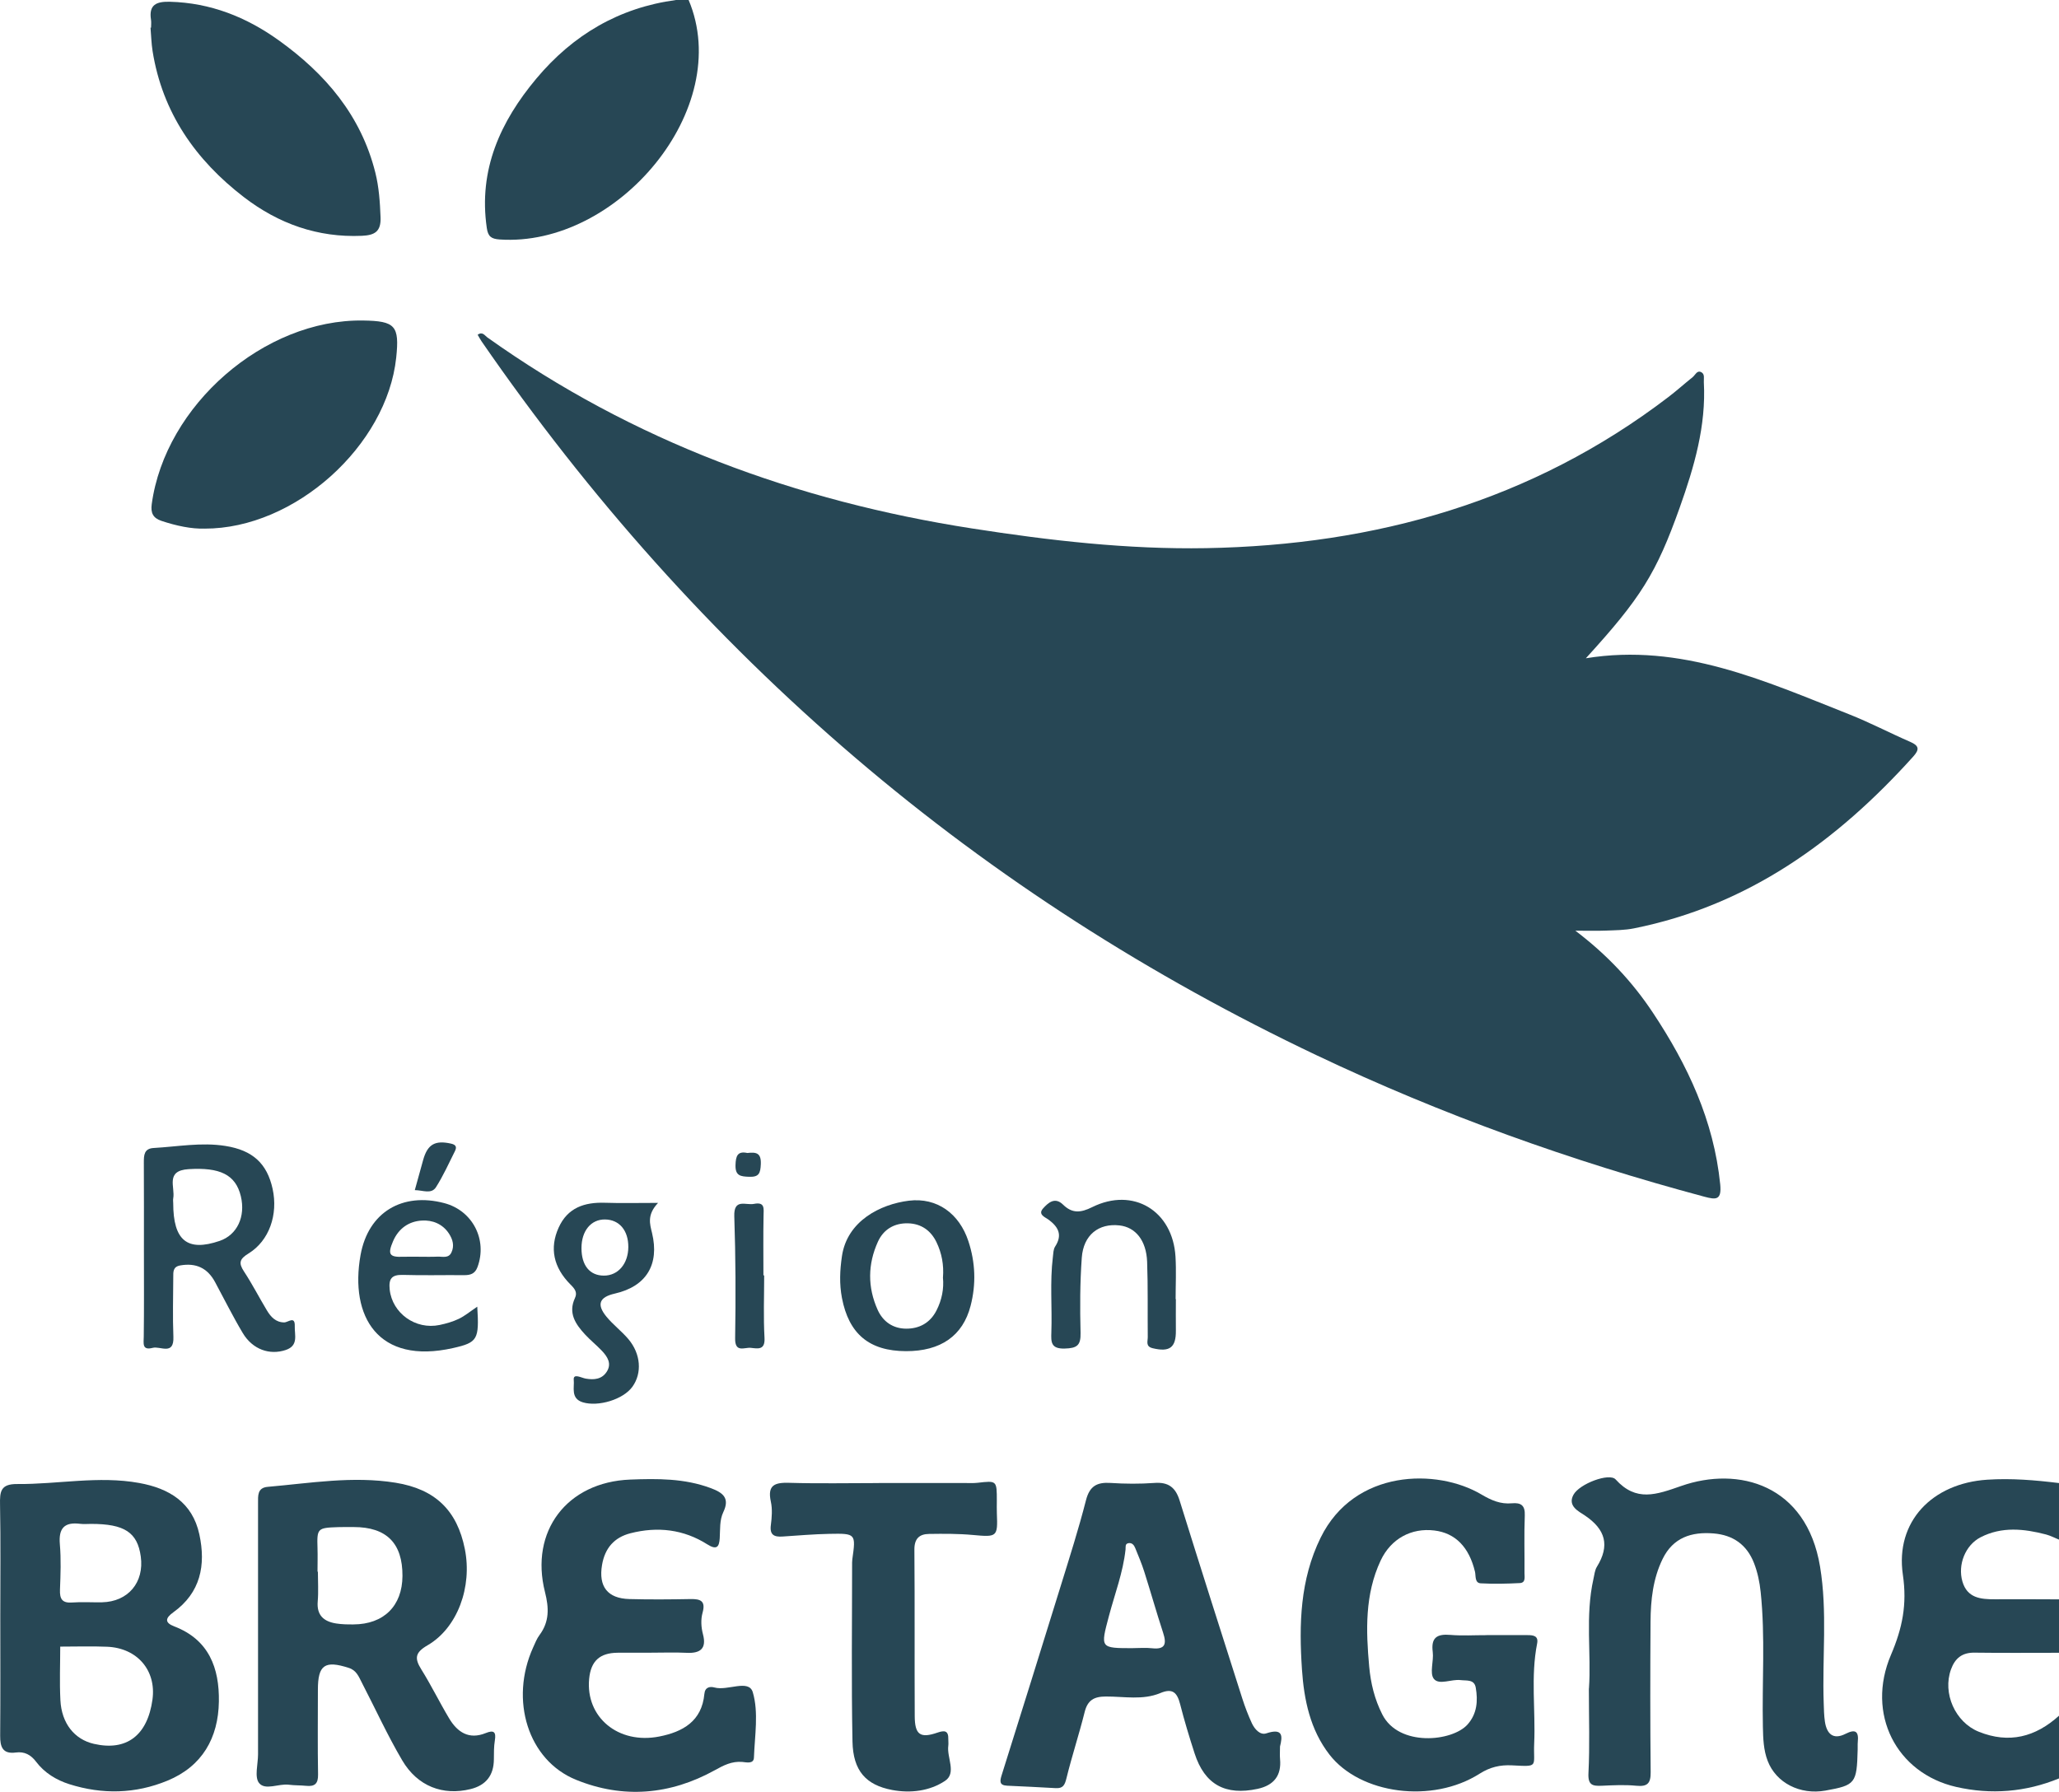
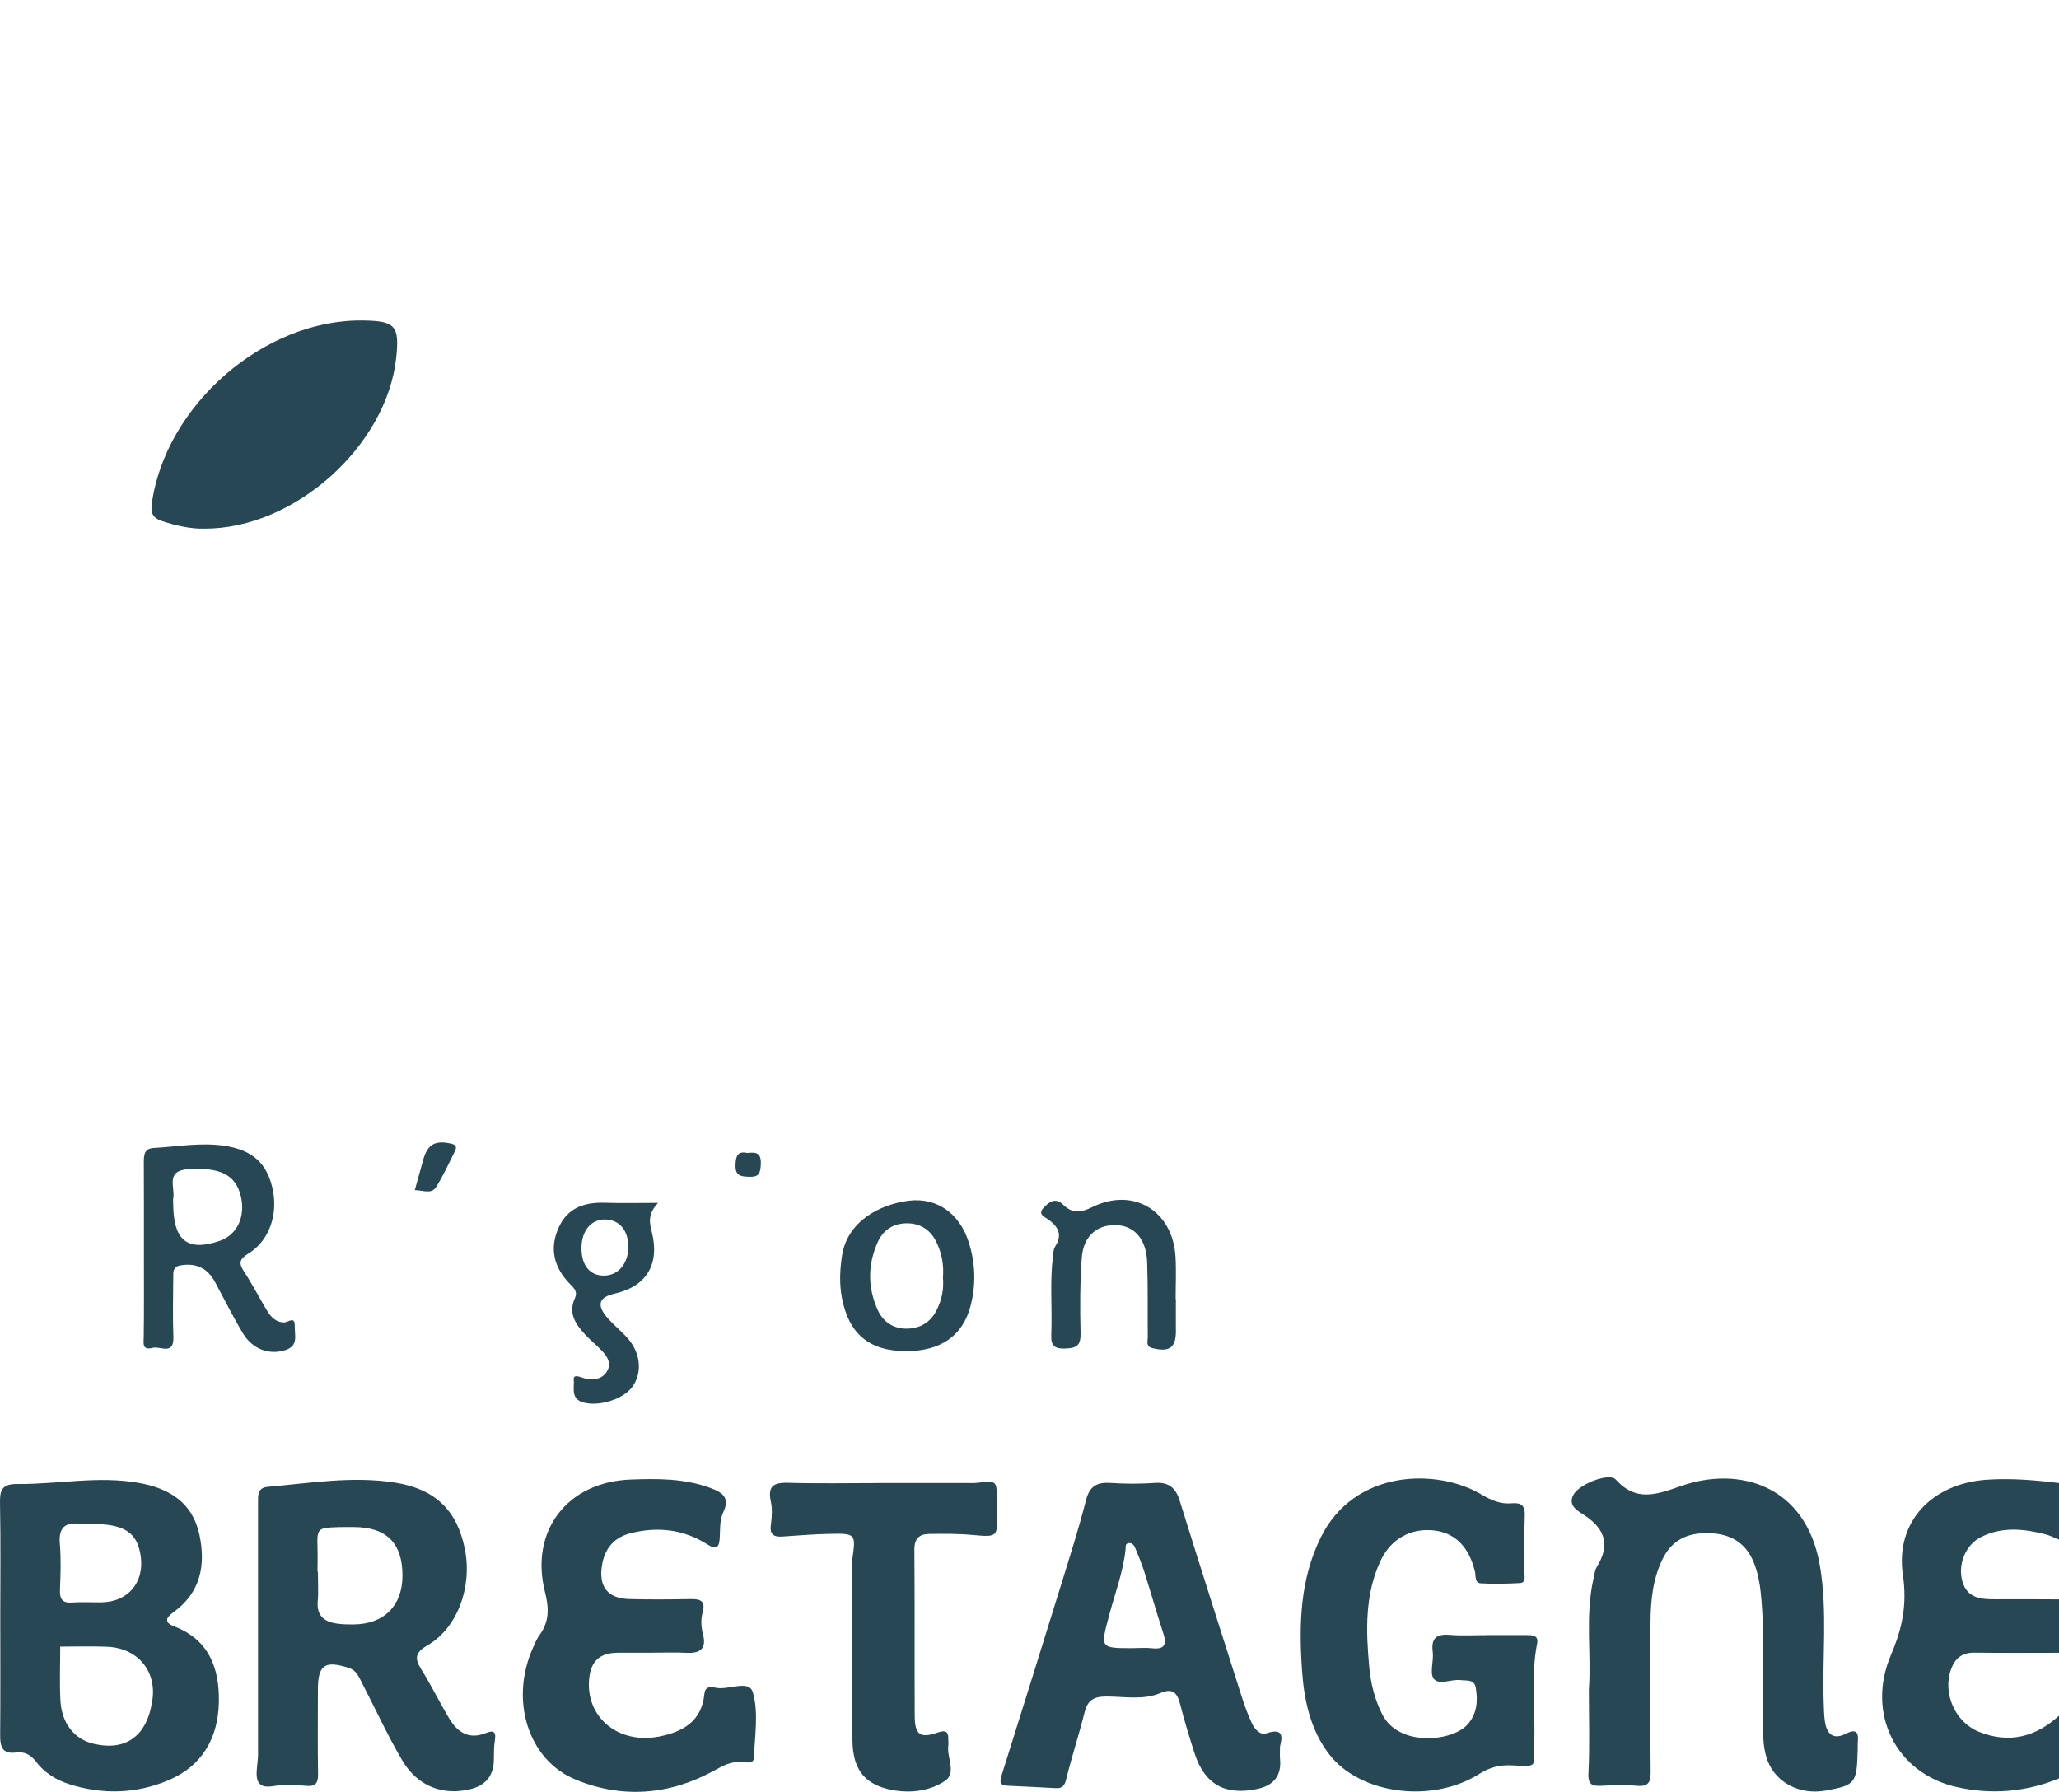
<svg xmlns="http://www.w3.org/2000/svg" id="Calque_1" data-name="Calque 1" viewBox="0 0 490.57 426.96">
  <defs>
    <style>
      .cls-1 {
        fill: #274755;
      }
    </style>
  </defs>
  <path class="cls-1" d="m490.57,423.76c-7.96,3.26-16.2,3.92-24.51,2.02-14.24-3.26-21.52-17.4-15.53-31.45,2.73-6.39,3.88-12.03,2.84-19.11-1.85-12.65,6.98-21.78,20.08-22.64,5.74-.38,11.43.1,17.12.8v13.48c-1.03-.42-2.03-.95-3.09-1.23-5.25-1.37-10.54-1.93-15.58.66-3.66,1.88-5.5,6.56-4.34,10.55,1.15,3.94,4.35,4.25,7.74,4.23,5.09-.03,10.18,0,15.28.02v12.73c-6.72,0-13.44.06-20.16-.03-2.95-.04-4.63,1.36-5.58,3.98-2.06,5.69.99,12.59,6.61,14.86,7.21,2.91,13.52,1.27,19.14-3.83v14.97Z" />
-   <path class="cls-1" d="m164.07,0c10.94,25.92-17.03,58.98-45.05,57.06-1.98-.14-2.75-.71-3.04-2.75-2.02-13.87,3.24-25.35,11.82-35.6,8.69-10.38,19.69-16.89,33.27-18.71h3Z" />
-   <path class="cls-1" d="m375.31,221.74c7.6,5.76,13.6,12.18,18.5,19.56,8.28,12.46,14.51,25.71,16.04,40.89.39,3.86-1.05,3.68-3.76,2.96-31.77-8.5-62.61-19.56-92.33-33.67-39.69-18.85-76.42-42.29-109.87-70.84-34.14-29.14-63.68-62.38-89.15-99.3-.34-.5-.62-1.04-.94-1.58,1.16-.83,1.71.2,2.29.62,34.73,24.76,73.59,39.02,115.52,45.54,18.48,2.88,37.06,5.02,55.76,4.69,40.33-.72,77.63-11.17,110.14-36.01,1.98-1.51,3.83-3.18,5.78-4.74.62-.5,1.02-1.7,2.05-1.18.9.46.56,1.56.61,2.39.57,10.42-2.31,20.2-5.74,29.85-5.59,15.7-9.29,21.6-22.37,35.93,22.72-3.69,42.59,5.39,62.67,13.33,4.97,1.96,9.72,4.46,14.62,6.59,2.12.92,2.23,1.81.71,3.5-18.17,20.18-39.33,35.49-66.55,40.94-2.18.44-4.46.44-6.69.53-2.18.09-4.37.02-7.29.02Z" />
  <path class="cls-1" d="m.07,385.13c0-8.86.11-17.72-.06-26.57-.06-3.12.08-4.99,4.11-4.95,9.68.08,19.36-2.01,29.05-.25,7.13,1.29,12.68,4.63,14.33,12.26,1.58,7.34.29,13.89-6.21,18.56-1.91,1.37-2.11,2.46.22,3.35,8.29,3.17,10.77,9.95,10.64,17.92-.14,8.66-3.95,15.41-12.25,18.84-7.63,3.15-15.51,3.33-23.38.84-3.12-.99-5.92-2.7-7.93-5.36-1.25-1.65-2.76-2.46-4.8-2.19-3.15.42-3.77-1.3-3.75-4.01.08-9.48.03-18.96.03-28.44Zm14.28,7.22c0,4.08-.18,8.43.04,12.76.28,5.54,3.36,9.35,7.98,10.41,7.78,1.79,12.78-2,13.96-10.57.94-6.91-3.61-12.28-10.83-12.57-3.65-.15-7.3-.03-11.14-.03Zm7.36-29.24c-.87,0-1.76.09-2.62-.02-3.74-.47-5.16,1.04-4.83,4.86.31,3.59.17,7.23.03,10.84-.08,2.19.51,3.23,2.91,3.05,2.36-.18,4.74,0,7.1-.05,6.22-.13,10.09-4.73,9.24-10.91-.79-5.75-3.88-7.77-11.84-7.77Z" />
  <path class="cls-1" d="m61.48,390.35c0-10.72,0-21.44,0-32.16,0-1.79-.19-3.69,2.3-3.91,10.14-.88,20.27-2.63,30.48-.98,9.44,1.53,14.65,6.59,16.49,15.79,1.81,9.03-1.75,18.81-8.89,22.95-2.95,1.71-3.15,3.07-1.48,5.74,2.37,3.79,4.33,7.83,6.63,11.67,1.97,3.3,4.72,5.13,8.72,3.5,1.94-.79,2.51-.27,2.17,1.77-.24,1.46-.22,2.98-.23,4.47q-.03,5.75-5.57,7.11c-6.56,1.61-12.61-.64-16.27-6.85-3.53-5.99-6.42-12.35-9.62-18.52-.73-1.4-1.26-2.91-3.08-3.5-5.74-1.86-7.39-.74-7.39,5.2,0,6.73-.08,13.46.04,20.19.04,2.21-.8,2.91-2.84,2.7-1.36-.14-2.74-.08-4.1-.26-2.44-.32-5.63,1.42-7.11-.4-1.15-1.42-.25-4.49-.25-6.83,0-9.22,0-18.45,0-27.67Zm14.18-15.85s.05,0,.08,0c0,2.36.16,4.73-.04,7.08-.28,3.34,1.48,4.8,4.42,5.26,1.34.21,2.72.23,4.09.22,7.23-.03,11.64-4.4,11.68-11.54.04-7.81-3.79-11.66-11.62-11.66-1.24,0-2.49-.02-3.73.02-4.92.16-5.04.3-4.89,5.03.06,1.86,0,3.73,0,5.59Z" />
  <path class="cls-1" d="m378.58,402.31c.58-8.24-.93-17.25,1.08-26.14.22-.96.31-2.04.81-2.84,3.13-5.06,2.07-8.9-2.84-12.21-1.47-.99-4.2-2.24-2.75-4.94,1.42-2.64,8.57-5.31,10.05-3.67,4.91,5.42,9.68,3.64,15.64,1.56,13.62-4.77,29.83-.37,33.07,19.22,1.79,10.78.49,21.66.87,32.49.05,1.49.07,2.99.29,4.46.44,2.9,1.97,4.39,4.91,2.89,2.39-1.21,3.18-.57,2.92,1.95-.06.62,0,1.25-.03,1.87-.2,7.99-.54,8.42-7.66,9.7-6.08,1.09-11.77-1.84-13.78-7.07-1-2.61-1.08-5.33-1.14-8.09-.23-10.71.6-21.44-.53-32.14-.25-2.38-.72-4.67-1.58-6.89-1.71-4.39-4.98-6.7-9.64-7.08-5.27-.43-9.65.98-12.14,6.08-2.3,4.7-2.84,9.77-2.88,14.89-.08,11.98-.09,23.96.03,35.93.03,2.67-.78,3.48-3.43,3.22-2.71-.27-5.48-.12-8.21,0-2.21.1-3.33-.14-3.18-3.01.33-6.47.1-12.97.1-20.16Z" />
  <path class="cls-1" d="m354.21,389.61c3.24,0,6.49,0,9.73,0,1.34,0,2.66.14,2.29,2-1.56,7.9-.35,15.88-.7,23.81-.25,5.62,1.29,5.56-5.31,5.22-2.8-.14-5.21.41-7.71,2-11.26,7.17-28.42,4.89-35.75-4.55-4.62-5.95-6.07-13.08-6.56-20.29-.72-10.73-.48-21.37,4.45-31.41,8.04-16.36,27.74-16.55,38.29-10.3,2.39,1.41,4.58,2.36,7.28,2.11,2.14-.19,3.17.47,3.07,2.89-.18,4.58-.03,9.17-.07,13.75,0,.93.33,2.29-1.11,2.37-3.1.16-6.22.23-9.32.06-1.46-.08-1.14-1.79-1.36-2.74-1.39-5.84-4.65-9.25-9.7-9.85-5.45-.66-10.32,1.93-12.78,7.16-3.79,8.08-3.51,16.68-2.73,25.27.36,3.97,1.28,7.78,3.13,11.42,3.94,7.75,16.65,6.47,20.3,2.38,2.28-2.56,2.5-5.63,1.96-8.78-.35-2.03-2.15-1.62-3.6-1.8-2.2-.28-5.15,1.27-6.39-.31-1.06-1.36.02-4.24-.26-6.4-.45-3.47,1.06-4.33,4.22-4.06,2.85.24,5.73.05,8.6.06Z" />
  <path class="cls-1" d="m304.97,416.1c0,1.29-.07,2.17.01,3.03q.55,5.83-5.34,7.11c-7.7,1.67-12.62-1.04-15.01-8.42-1.26-3.89-2.45-7.81-3.46-11.77-.7-2.71-1.76-3.88-4.72-2.63-4.16,1.74-8.62.8-12.95.82-2.82,0-4.36.85-5.07,3.69-1.32,5.29-3.04,10.49-4.34,15.79-.4,1.61-.81,2.46-2.58,2.35-3.84-.24-7.7-.39-11.54-.58-1.9-.09-1.77-1.07-1.31-2.53,4.73-15.04,9.43-30.08,14.09-45.15,2.09-6.75,4.24-13.49,5.99-20.33.87-3.4,2.63-4.34,5.86-4.13,3.47.23,6.98.25,10.45,0,3.32-.25,5.03,1.06,6,4.18,4.91,15.76,9.92,31.48,14.94,47.2.64,2,1.4,3.98,2.28,5.89.65,1.39,1.96,2.89,3.43,2.4,4.1-1.36,3.85.79,3.28,3.09Zm-34.99-23.39c1.5,0,3.01-.14,4.48.03,3.21.36,3.52-1.06,2.66-3.69-1.58-4.83-2.96-9.73-4.5-14.58-.6-1.89-1.38-3.72-2.12-5.55-.28-.7-.73-1.37-1.64-1.22-.86.15-.63.93-.69,1.5-.59,5.47-2.56,10.59-3.96,15.86-2.04,7.69-2.14,7.66,5.78,7.66Z" />
  <path class="cls-1" d="m155.03,393.81c-2.62,0-5.24-.01-7.86,0-4.27.03-6.39,1.97-6.8,6.2-.89,9.15,6.93,15.69,16.71,13.76,5.59-1.1,10.14-3.63,10.74-10.14.15-1.65,1.34-1.83,2.41-1.54,3.13.87,8.18-2.07,9.13,1.14,1.42,4.8.46,10.35.27,15.57-.06,1.57-1.78,1.12-2.77,1.03-2.5-.21-4.43.79-6.57,1.98-10.61,5.87-21.83,6.84-33.05,2.27-11.46-4.66-15.87-19.03-10.22-31.53.46-1.02.88-2.1,1.54-2.98,2.36-3.19,2.24-6.45,1.29-10.2-3.68-14.52,5.24-26.23,20.29-26.82,6.47-.25,12.94-.3,19.19,2.03,2.9,1.08,4.61,2.35,3.01,5.71-.93,1.95-.73,4.13-.86,6.24-.13,2.03-.68,2.9-2.97,1.45-5.64-3.58-11.85-4.29-18.3-2.64-3.9,1-6.09,3.57-6.77,7.55-.87,5.13,1.29,7.99,6.52,8.13,4.86.13,9.73.09,14.6,0,2.36-.04,3.6.46,2.84,3.22-.46,1.66-.36,3.46.09,5.18.89,3.36-.58,4.57-3.86,4.41-2.86-.14-5.74-.03-8.61-.03Z" />
-   <path class="cls-1" d="m35.99,6.59c0-.62.08-1.26-.01-1.87-.58-3.64,1.33-4.38,4.5-4.3,9.66.25,18.18,3.63,25.92,9.18,11.12,7.97,19.61,17.9,23.02,31.51.88,3.51,1.11,7.08,1.25,10.69.13,3.4-1.42,4.25-4.44,4.39-10.55.46-19.87-2.89-28.1-9.2-11.55-8.87-19.44-20.16-21.78-34.83-.29-1.83-.33-3.7-.49-5.56.04,0,.08,0,.13-.01Z" />
  <path class="cls-1" d="m48.73,125.95c-3.07.11-6.7-.65-10.27-1.84-2.04-.68-2.58-1.94-2.31-3.97,3.2-23.58,26.79-44.11,50.34-43.77,7.7.11,8.71,1.24,7.91,8.84-2.21,20.95-24.11,40.79-45.67,40.75Z" />
  <path class="cls-1" d="m209.37,353.37c6.86,0,13.73,0,20.59,0,1,0,2.01.06,2.99-.06,4.55-.52,4.55-.54,4.55,4.3,0,1-.03,2,.01,2.99.23,5.62.05,5.68-5.7,5.15-3.46-.32-6.97-.3-10.45-.25-2.3.03-3.52,1.1-3.5,3.74.11,13.22.01,26.45.08,39.67.02,4.44,1.31,5.35,5.42,3.93,1.76-.61,2.64-.44,2.58,1.6-.01.5.07,1.01,0,1.5-.4,2.84,2.03,6.53-.78,8.4-3.62,2.41-8.17,3-12.6,2.17-6.23-1.18-9.31-4.55-9.45-11.55-.28-14.22-.09-28.44-.09-42.66,0-.25.02-.5.05-.75.86-6.11.85-6.19-5.46-6.07-3.73.07-7.46.4-11.18.64-1.98.13-3.08-.38-2.77-2.72.24-1.84.39-3.81,0-5.59-.87-3.98.94-4.59,4.38-4.49,7.11.21,14.22.06,21.34.06Z" />
  <path class="cls-1" d="m34.29,298.27c0-7.1.02-14.2-.02-21.3,0-1.75.07-3.3,2.34-3.43,5.69-.32,11.37-1.4,17.09-.49,6.51,1.03,9.92,4.18,11.25,10.22,1.34,6.12-.79,12.36-5.73,15.4-2.13,1.31-2.44,2.24-1.09,4.29,1.98,3.01,3.62,6.23,5.48,9.31.92,1.52,2.09,2.81,4.09,2.83.97,0,2.62-1.66,2.53.92-.07,2.08.95,4.61-2.15,5.65-3.84,1.29-7.9-.11-10.25-4.05-2.35-3.94-4.4-8.07-6.58-12.11-1.81-3.38-4.56-4.64-8.29-3.99-1.8.31-1.67,1.57-1.68,2.8-.02,4.73-.16,9.47.03,14.2.18,4.54-3.11,2.17-4.92,2.64-2.59.67-2.16-1.05-2.14-2.72.09-6.73.04-13.45.04-20.18Zm6.98-11.6c0,8.92,3.34,11.64,11.06,9.01,4.16-1.42,6.22-5.77,5.05-10.65-1.25-5.21-5.06-6.9-12.43-6.45-5.66.35-3.17,4.3-3.68,6.98-.07.36,0,.74,0,1.11Z" />
  <path class="cls-1" d="m215.87,321.95c-8.77-.02-13.63-4.12-15.27-12.67-.64-3.36-.5-6.6,0-9.98,1.24-8.38,9.16-12.36,15.93-13.2,6.77-.83,12.04,3.11,14.19,9.63,1.68,5.08,1.87,10.25.53,15.42-1.85,7.15-7.13,10.82-15.39,10.8Zm8.8-17.57c.23-2.97-.28-5.76-1.54-8.38-1.35-2.81-3.65-4.42-6.75-4.51-3.27-.1-5.87,1.42-7.21,4.38-2.43,5.34-2.49,10.83-.07,16.22,1.28,2.85,3.67,4.47,6.76,4.5,3.18.03,5.77-1.39,7.27-4.35,1.26-2.48,1.8-5.13,1.53-7.86Z" />
-   <path class="cls-1" d="m113.71,311.34c.48,7.82.11,8.54-5.72,9.86-17.94,4.06-24.7-7.53-22.09-22.14,1.84-10.27,10.01-15.02,19.97-12.38,6.74,1.78,10.31,8.73,7.89,15.25-.59,1.58-1.67,1.92-3.19,1.91-4.86-.05-9.72.09-14.57-.06-2.69-.08-3.43.92-3.15,3.51.61,5.59,6.12,9.63,11.89,8.42,1.57-.33,3.15-.78,4.59-1.47,1.41-.68,2.65-1.72,4.37-2.88Zm-13.97-11.89c1.49,0,2.98.05,4.47-.02,1.18-.05,2.64.47,3.33-.97.77-1.59.34-3.15-.6-4.57-1.52-2.29-3.94-3.21-6.42-3.06-3.12.18-5.56,1.88-6.87,4.92-1.34,3.12-.89,3.84,2.37,3.71,1.24-.05,2.48,0,3.73-.02Z" />
  <path class="cls-1" d="m280.16,309.54c0,2.49-.03,4.99,0,7.48.05,4.08-1.48,5.21-5.53,4.23-1.74-.42-1.16-1.63-1.17-2.64-.06-5.98.07-11.97-.15-17.95-.19-5.1-2.77-8.24-6.58-8.67-4.96-.56-8.6,2.26-8.99,7.7-.43,5.95-.44,11.95-.29,17.93.07,2.98-.87,3.63-3.77,3.71-3.32.1-3.27-1.57-3.19-3.86.21-5.97-.37-11.96.36-17.93.11-.85.1-1.84.54-2.51,1.74-2.69.87-4.56-1.45-6.33-.8-.61-2.77-1.27-1.42-2.76,1.17-1.29,2.78-2.84,4.75-.91,2.18,2.14,4.19,1.98,6.96.6,9.77-4.84,19.19.86,19.84,11.81.2,3.35.03,6.73.03,10.1.01,0,.02,0,.04,0Z" />
  <path class="cls-1" d="m156.8,286.61c-2.69,2.84-1.97,5.02-1.45,7.17,1.82,7.54-1.38,12.75-8.86,14.45-3.7.84-4.4,2.57-2,5.5,1.57,1.91,3.6,3.44,5.21,5.33,2.99,3.53,3.31,8.11.99,11.35-2.19,3.07-8.15,4.84-11.83,3.73-2.97-.9-1.97-3.64-2.16-5.32-.18-1.69,1.79-.51,2.85-.33,1.95.34,3.82.18,4.99-1.61,1.27-1.94.21-3.59-1.12-5-1.28-1.36-2.76-2.53-4.02-3.9-2.27-2.46-4.09-5.1-2.41-8.69.65-1.38-.1-2.26-1.07-3.22-4.07-4.09-5.02-8.69-2.82-13.56,2.15-4.76,6.16-6.08,11.04-5.92,3.82.13,7.65.03,12.67.03Zm-18.26,10.78c0,4.15,1.98,6.56,5.36,6.56,3.37,0,5.78-2.83,5.8-6.81.02-3.95-2.14-6.52-5.53-6.57-3.36-.05-5.63,2.71-5.63,6.83Z" />
-   <path class="cls-1" d="m182.07,303.88c0,4.97-.2,9.95.08,14.9.17,3-1.62,2.55-3.27,2.38-1.5-.16-3.79,1.27-3.73-2.27.16-9.68.13-19.38-.2-29.06-.15-4.36,2.74-2.59,4.68-2.97,2.67-.53,2.32,1.13,2.29,2.86-.09,4.72-.03,9.44-.03,14.17.06,0,.12,0,.18,0Z" />
  <path class="cls-1" d="m98.83,283.58c.75-2.69,1.37-4.94,1.99-7.19,1.05-3.75,2.85-4.74,6.65-3.89,1.3.29,1.35.92.91,1.81-1.44,2.88-2.77,5.84-4.49,8.55-1.12,1.77-3.13.73-5.07.72Z" />
  <path class="cls-1" d="m178.06,274.73c2.05-.23,3.32-.08,3.21,2.63-.09,2.22-.44,3.14-2.82,3.04-1.97-.08-3.28-.2-3.21-2.78.06-2.19.49-3.39,2.82-2.89Z" />
</svg>